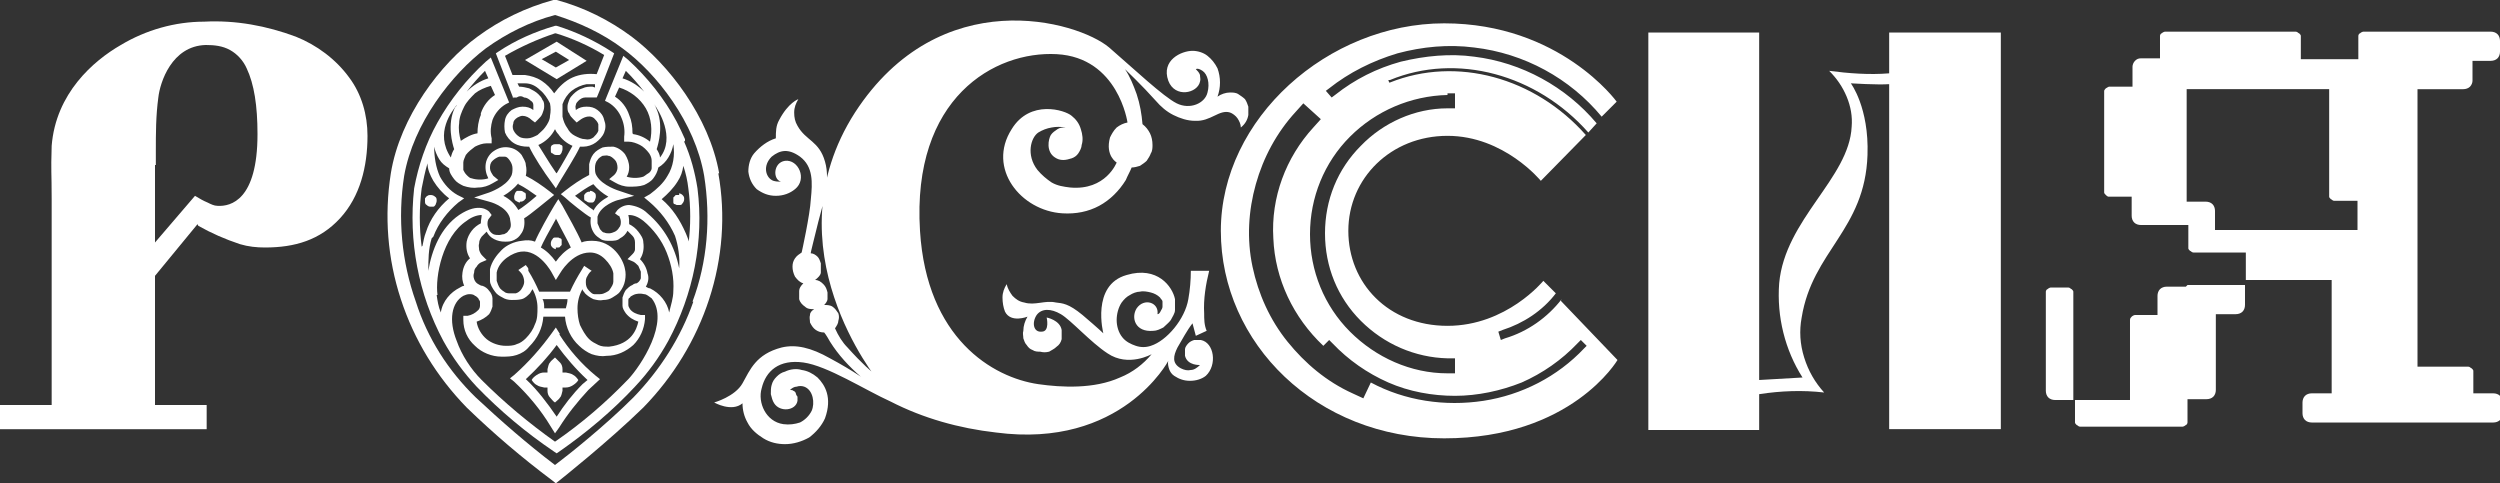
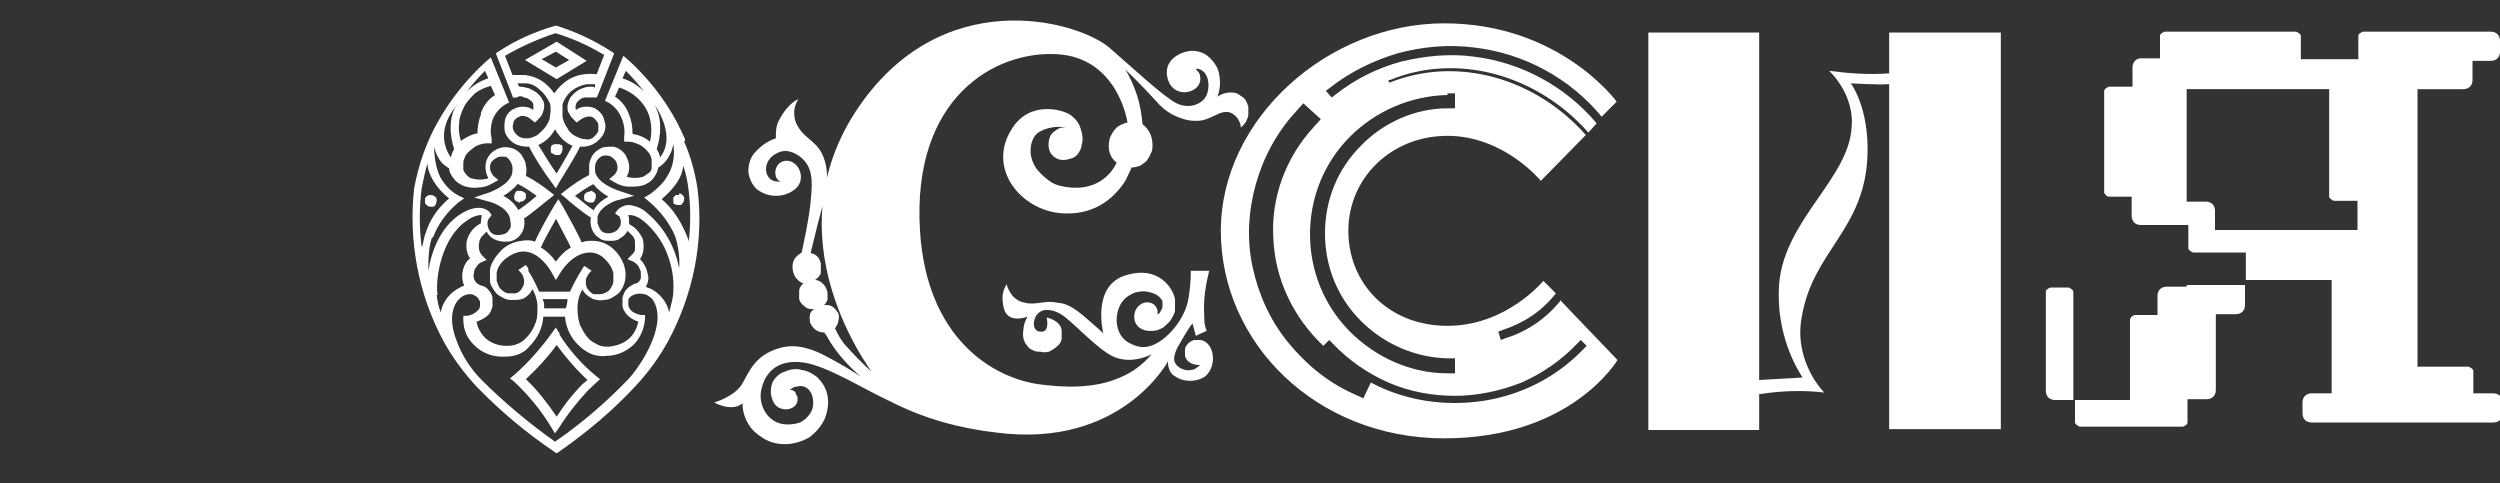
<svg xmlns="http://www.w3.org/2000/svg" id="_Слой_1" data-name="Слой_1" version="1.1" viewBox="0 0 300 58">
  <rect x="0" y="0" width="300" height="58" fill="#333333" stroke="none" />
  <defs>
    <style> .st0 { fill: #fff; } </style>
  </defs>
  <path class="st0" d="M226.7,3.9v4.9c-2.4.2-4.9,0-7.2-.3.9.9,1.6,1.9,2.1,3.1.5,1.2.7,2.4.6,3.6-.3,6.2-8,11.1-8.7,18.8-.3,4,.7,8,2.8,11.3l-5.2.3V3.9h-13.3v47.7h13.3v-4.3c2.6-.4,5.2-.5,7.8-.2-1.1-1.2-1.9-2.6-2.4-4.2-.5-1.6-.6-3.2-.3-4.8,1.3-8,7.6-10.5,7.9-19.5.2-5.7-2-8.6-2-8.6,0,0,3.2.2,4.6.1v41.4h13.4V3.9h-13.4Z" />
-   <path class="st0" d="M187.4,35.9c-1.7,2.2-4.1,3.9-6.8,4.7l-.5.2-.3-1,.5-.2c2.5-.8,4.8-2.3,6.4-4.4l-1.5-1.5s-4.4,5.4-11.5,5.4-11.9-5.1-11.9-11.4,5.1-11.4,11.9-11.4,11.2,5.4,11.2,5.4l5.4-5.5c-6.1-6.9-15.5-9.5-23.5-6.3h-.1c0,0-.1-.3-.1-.3h.2c8-3.3,17.6-.7,23.8,6.3l1-1.1c-3.7-4.4-9-7.3-14.7-8-2.9-.4-5.9-.1-8.8.6-2.9.8-5.5,2.1-7.9,4l-.4.3-.7-.8.4-.3c2.4-1.9,5.2-3.3,8.2-4.2,3-.8,6.1-1.1,9.2-.7,6,.7,11.5,3.7,15.3,8.3l1.8-1.8s-6.8-9.4-20.7-9.4-26.8,11.4-26.8,24.9,11.5,24.9,26.8,24.9,20.8-9.4,20.8-9.4l-6.8-7.1ZM173.7,11.2h.9v1.8h-.9c-3.9,0-7.7,1.7-10.4,4.5-2.8,2.8-4.3,6.5-4.3,10.5s1.5,7.7,4.3,10.5c2.8,2.8,6.5,4.4,10.4,4.5h.9v1.8h-.9c-4.4,0-8.6-1.9-11.7-5-3.1-3.1-4.8-7.3-4.8-11.7s1.7-8.6,4.8-11.7c3.1-3.1,7.3-4.9,11.7-5ZM190.1,41.8c-3.2,3.4-7.5,5.6-12.1,6.3-4.6.7-9.4,0-13.5-2.2l-.9,1.9-1.3-.6c-3.1-1.4-5.7-3.6-7.8-6.2-2.1-2.6-3.5-5.7-4.2-9-.7-3.3-.5-6.7.4-9.9.9-3.2,2.5-6.2,4.8-8.7l.9-1,2.1,1.9-.9,1c-3.3,3.6-5.1,8.4-4.8,13.3.2,4.9,2.4,9.5,6,12.9l.7-.7.4.4c1.9,2,4.2,3.6,6.7,4.7,2.5,1.1,5.3,1.6,8,1.6s5.5-.6,8-1.6c2.5-1.1,4.8-2.7,6.7-4.7l.4-.4.7.7-.4.4Z" />
-   <path class="st0" d="M23.8,27.1c1.6.9,3.2,1.6,5,2.2,1,.3,2,.4,3,.4,3.6,0,6.6-.9,9-3.5,2.4-2.6,3.3-6.2,3.3-9.9,0-2.5-.7-5-2.2-7-1.6-2.2-3.9-3.9-6.4-4.9-3.5-1.3-7.2-2-11-1.8-3.5,0-7,1-10,2.8-3.3,1.9-7.8,5.8-8.3,12.1-.1,3.4,0,2.9,0,6.4v24.7H0v2.9h24.8v-2.9h-6.2v-15.5l5.1-6.2ZM18.7,19.8v-1.6c0-2.2,0-4.3.3-6.5.2-1.8,1.6-6.2,5.7-6.3,1,0,2,.1,2.9.6.9.5,1.6,1.3,2,2.2.9,1.9,1.3,4.5,1.3,7.9,0,7.9-3.2,8.7-4.8,8.6-.4,0-.8-.2-1.2-.4-.5-.2-1-.5-1.5-.8l-4.8,5.6v-9.3Z" />
+   <path class="st0" d="M187.4,35.9c-1.7,2.2-4.1,3.9-6.8,4.7l-.5.2-.3-1,.5-.2c2.5-.8,4.8-2.3,6.4-4.4l-1.5-1.5s-4.4,5.4-11.5,5.4-11.9-5.1-11.9-11.4,5.1-11.4,11.9-11.4,11.2,5.4,11.2,5.4l5.4-5.5c-6.1-6.9-15.5-9.5-23.5-6.3h-.1c0,0-.1-.3-.1-.3h.2c8-3.3,17.6-.7,23.8,6.3l1-1.1c-3.7-4.4-9-7.3-14.7-8-2.9-.4-5.9-.1-8.8.6-2.9.8-5.5,2.1-7.9,4l-.4.3-.7-.8.4-.3c2.4-1.9,5.2-3.3,8.2-4.2,3-.8,6.1-1.1,9.2-.7,6,.7,11.5,3.7,15.3,8.3l1.8-1.8s-6.8-9.4-20.7-9.4-26.8,11.4-26.8,24.9,11.5,24.9,26.8,24.9,20.8-9.4,20.8-9.4l-6.8-7.1ZM173.7,11.2h.9v1.8h-.9c-3.9,0-7.7,1.7-10.4,4.5-2.8,2.8-4.3,6.5-4.3,10.5s1.5,7.7,4.3,10.5c2.8,2.8,6.5,4.4,10.4,4.5h.9v1.8h-.9c-4.4,0-8.6-1.9-11.7-5-3.1-3.1-4.8-7.3-4.8-11.7s1.7-8.6,4.8-11.7c3.1-3.1,7.3-4.9,11.7-5ZM190.1,41.8c-3.2,3.4-7.5,5.6-12.1,6.3-4.6.7-9.4,0-13.5-2.2l-.9,1.9-1.3-.6c-3.1-1.4-5.7-3.6-7.8-6.2-2.1-2.6-3.5-5.7-4.2-9-.7-3.3-.5-6.7.4-9.9.9-3.2,2.5-6.2,4.8-8.7l.9-1,2.1,1.9-.9,1c-3.3,3.6-5.1,8.4-4.8,13.3.2,4.9,2.4,9.5,6,12.9l.7-.7.4.4c1.9,2,4.2,3.6,6.7,4.7,2.5,1.1,5.3,1.6,8,1.6s5.5-.6,8-1.6c2.5-1.1,4.8-2.7,6.7-4.7l.4-.4.7.7-.4.4" />
  <path class="st0" d="M262.3,34.4h-2.3c-.3,0-.6.1-.8.3-.2.2-.3.5-.3.8v2.3h-2.3c-.1,0-.3,0-.4,0-.1,0-.3.1-.4.2-.1.1-.2.2-.2.4,0,.1,0,.3,0,.4v9.2h-6.8v-12.6c0-.1,0-.3,0-.4,0-.1-.1-.2-.2-.3-.1,0-.2-.2-.4-.2-.1,0-.3,0-.4,0h-1.3c-.1,0-.3,0-.4,0-.1,0-.3.1-.4.2-.1,0-.2.2-.2.3,0,.1,0,.3,0,.4v11.5c0,.3.1.6.3.8.2.2.5.3.8.3h2.4v2.3c0,.1,0,.3,0,.4,0,.1.1.2.2.3.1,0,.2.2.4.2.1,0,.3,0,.4,0h11.5c.1,0,.3,0,.4,0,.1,0,.3-.1.4-.2.1,0,.2-.2.2-.3,0-.1,0-.3,0-.4v-2.4h2.3c.3,0,.6-.1.8-.3.2-.2.3-.5.3-.8v-9.1h2.4c.3,0,.6-.1.8-.3.2-.2.3-.5.3-.8v-2.4h-6.9Z" />
  <path class="st0" d="M289.8,10.7h5.8c.3,0,.6-.1.8-.3.2-.2.3-.5.3-.7v-2.4h2.2c.3,0,.6-.1.8-.3.2-.2.3-.5.3-.8v-1.3c0-.3-.1-.6-.3-.8-.2-.2-.5-.3-.8-.3h-14.9c-.1,0-.3,0-.4,0-.1,0-.3.1-.4.2-.1,0-.2.2-.2.3,0,.1,0,.3,0,.4v2.4h-6.9v-2.4c0-.1,0-.3,0-.4,0-.1-.1-.2-.2-.3-.1,0-.2-.2-.4-.2-.1,0-.3,0-.4,0h-14.9c-.1,0-.3,0-.4,0-.1,0-.3.1-.4.2-.1,0-.2.2-.2.3,0,.1,0,.3,0,.4v2.3h-2.3c-.3,0-.5.1-.7.3-.2.2-.3.5-.3.7v2.4h-2.4c-.1,0-.3,0-.4,0-.1,0-.2.1-.4.2,0,0-.2.2-.2.3,0,.1,0,.3,0,.4v11.4c0,.1,0,.3,0,.4,0,.1.1.2.2.3,0,0,.2.2.3.2.1,0,.3,0,.4,0h2.4v2.3c0,.3.1.6.3.8.2.2.5.3.8.3h5.7v2.4c0,.1,0,.3,0,.4,0,.1.1.2.2.3.1,0,.2.2.4.2.1,0,.3,0,.4,0h5.9v3.3h10.3v13.6h-2.4c-.3,0-.6.1-.8.3-.2.2-.3.5-.3.8v1.3c0,.3.1.6.3.8.2.2.5.3.8.3h21.8c.3,0,.6-.1.8-.3.2-.2.3-.5.3-.8v-1.3c0-.3-.1-.6-.3-.8-.2-.2-.5-.3-.8-.3h-2.4v-2.3c0-.1,0-.3,0-.4,0-.1-.1-.2-.2-.3-.1,0-.2-.2-.4-.2-.1,0-.3,0-.4,0h-5.7V10.7ZM282.9,27.6h-17.1v-2.3c0-.3-.1-.6-.3-.8-.2-.2-.5-.3-.8-.3h-2.3v-13.5h17.1v12.5c0,.1,0,.3,0,.4,0,.1.1.2.2.3.1,0,.2.2.4.2s.3,0,.4,0h2.4v3.4Z" />
  <path class="st0" d="M105.4,45.7s-13.2-16-2.8-32.2c10.2-15.7,26.7-11,30.5-7.8,3,2.6,6.5,5.9,8.1,6.7,1.6.8,3.4,0,3.7-1.3.3-1.1,0-2.2-.6-2.6s-.8-.2-.8-.2c.2.2.4.4.5.7,0,.3.1.5,0,.8-.3,1.4-3,2-3.8-.1-.9-2.5,1.6-3.6,2.9-3.6.6,0,1.3.2,1.8.6.5.4.9.9,1.2,1.5.4,1.1.4,2.3,0,3.4.4-.3,1-.5,1.5-.5.3,0,.7,0,1,.2s.6.4.8.6c.2.3.3.6.4.9,0,.3,0,.7,0,1-.1.6-.4,1.1-.9,1.5,0-.4-.2-.8-.4-1.1-.2-.3-.6-.6-.9-.7-1.3-.4-2.3,1.1-4.2,1-.9,0-1.8-.3-2.6-.7-.8-.4-1.5-1-2.1-1.7-1.6-1.8-3.7-3.8-3.7-3.8.6.9,1,1.9,1.4,3,.4,1.2.6,2.4.7,3.6.4.3.7.7.9,1.1.2.4.3.9.3,1.4,0,.3,0,.7-.2,1-.1.3-.3.6-.5.9-.2.2-.5.4-.8.6-.3.1-.7.2-1,.2-.2.5-.5,1-.7,1.5-.8,1.3-1.9,2.4-3.2,3.1-1.3.7-2.8,1-4.4.9-5-.3-9.1-5.4-6.1-10.1,2.2-3.6,6.4-2.3,7.2-1.6.5.4.9.9,1.1,1.6.2.6.3,1.3.1,1.9,0,.3-.2.7-.4,1-.2.3-.5.5-.8.6-.3.1-.7.2-1,.2-.4,0-.7-.1-1-.3-1.1-.7-.8-2.2-.5-2.7.2-.3.5-.5.8-.7.3-.2.6-.2,1-.2-.6-.1-1.2-.1-1.7,0-.6.1-1.1.3-1.6.6-.9.6-1.5,2.7-.1,4.5.5.6,1.1,1.1,1.7,1.5.7.4,1.4.5,2.2.6,4.3.4,5.6-3,5.6-3,0,0-1.4-.8-.8-3,.2-.4.4-.8.8-1.2.4-.3.8-.5,1.3-.6,0,0-1.1-7.8-8.5-8.2-7.4-.4-17.4,5.2-16.4,21.2.8,12.9,8.7,17.6,14.2,18.4,2.8.4,6.7.6,9.8-.8,1.5-.6,2.8-1.6,3.8-2.8,0,0-2.8,1.6-5.3-.1-2-1.3-4.4-4-5.6-4.7-1.2-.7-2.3-.7-2.9.1-.6.9-.4,2.1.6,2,1,0,.6-1.7.6-1.7,0,0,1.6.3,1.8,1.5,0,.4,0,.7,0,1.1-.1.4-.3.7-.6.9-.3.3-.6.4-.9.6-.4.1-.7.1-1.1,0-.3,0-.6,0-.9-.2-.3-.1-.5-.3-.7-.6-.2-.2-.3-.5-.4-.8,0-.3-.1-.6,0-.9,0-.6.2-1.2.5-1.7,0,0-2,.8-2.7-.6-.2-.5-.3-1.1-.3-1.7,0-.6.2-1.1.5-1.6.1.5.4,1,.7,1.4.4.4.8.7,1.4.8,1.3.4,2.5-.3,3.8,0,.8.1,1.5.1,3.2,1.5,2,1.7,2.5,2.2,2.5,2.2,0,0-1.5-5.8,2.8-7,3.7-1.1,5.5,1.4,5.8,2.9,0,.4,0,.8,0,1.3,0,.4-.3.8-.5,1.2-.2.3-.6.6-.9.9-.4.2-.8.4-1.2.4-2.2.2-2.7-1.6-2-2.7.9-1.3,2.7-.7,2.5.7.2,0,.3-.2.4-.4.1-.2.2-.3.2-.5,0-.2,0-.4,0-.6,0-.2-.2-.3-.3-.5-.3-.3-.7-.5-1.1-.6-.4-.1-.9-.2-1.3-.1-.4,0-.9.2-1.2.4-.4.2-.7.5-1,.9-.4.6-.6,1.4-.6,2.1,0,.7.2,1.5.7,2.1.4.5,1,.8,1.6,1,.6.2,1.2.2,1.8,0,1.9-.6,4.1-3.2,4.5-5.6.2-1.1.3-2.3.3-3.4h2.2c-.4,1.6-.7,3.4-.6,5.1,0,.7,0,1.4.3,2.1l-1.3.6-.4-1.5c-.7.9-1.2,1.9-1.8,2.9-.5,1-.7,1.9.4,2.5.4.2.8.3,1.2.2.4,0,.8-.3,1.1-.6,0,0-1.5.1-1.8-1.1,0-.2,0-.5,0-.8,0-.2.2-.5.4-.7.2-.2.4-.3.7-.4.3,0,.5,0,.8,0,1.6.3,2,3,.6,4.3-.5.4-1.2.6-1.9.6s-1.3-.2-1.9-.6c-.3-.2-.5-.5-.6-.8-.1-.3-.2-.7-.1-1,0,0-5.6,10.6-20.7,8.6-4.4-.5-8.7-1.7-12.6-3.7-3.1-1.4-7.6-4.3-10.5-4.7-2.9-.4-4.5,1-5,3.1-.5,1.7.5,4,2.6,4.3.7.1,1.4,0,2-.2.6-.3,1.1-.8,1.4-1.4.4-.9.2-2.5-.9-2.9-.3-.1-.6-.1-.9,0-.3,0-.6.2-.8.4.2,0,.3,0,.4.1.1,0,.3.2.3.3s.1.3.2.4c0,.2,0,.3,0,.5-.2,1.2-2.1,1.4-2.8.3-.2-.3-.3-.7-.4-1.1,0-.4,0-.8.1-1.1.1-.4.3-.7.6-1,.3-.3.6-.5,1-.6.6-.3,1.4-.4,2-.2.7.1,1.3.4,1.9.9.9.9,1.8,2.4.9,4.9-.4.9-1.1,1.7-1.9,2.3-.9.5-1.9.8-2.9.8-.9,0-1.8-.2-2.6-.7-.8-.5-1.5-1.1-1.9-1.9-.4-.7-.6-1.5-.6-2.3-1.3,1.1-3.4-.1-3.4-.1,0,0,2.5-.7,3.4-2.3s1.6-3.5,4.7-4.3c1.7-.4,3.5,0,5.8,1.3,1.3.7,2.5,1.4,3.7,2.2-1.4-1.2-2.7-2.6-3.7-4.2-.5-.9-.7-1.1-.7-1.1-.4,0-.7-.1-1-.3-.3-.2-.5-.5-.7-.9,0-.3-.1-.6,0-.9,0-.3.2-.5.5-.7-.4,0-.8,0-1.1-.3-.3-.2-.6-.5-.7-.9,0-.3,0-.7,0-1,0-.3.2-.6.5-.9-.4-.1-.7-.4-1-.8-.2-.4-.3-.8-.3-1.2,0-.4.1-.7.3-1,.2-.3.5-.5.8-.7,0,0,1-4.5,1.1-6.4.2-2,.3-3.9-1.3-5.1-1.4-1-2.4-.8-3.4,0-1.1,1.1-.7,2.4,0,2.8.3.2.8.2,1.1.2-1-.3-.9-2.3.5-2.5,1.6-.2,2.7,2.2,1.2,3.4-.6.5-1.4.8-2.3.8s-1.6-.3-2.3-.8c-.6-.6-.9-1.3-1-2.1,0-.8.2-1.6.7-2.2.7-.8,1.6-1.5,2.6-1.8,0-.8,0-1.5.4-2.2,1.1-2.1,2.3-2.5,2.3-2.5-.3.5-.5,1-.5,1.6,0,.6.1,1.1.4,1.6,1,1.8,2.6,1.8,3.3,4.3.7,2.4-.3,5.2-.8,7.2-.4,1.7-1,3.9-.9,3.8.3,0,.6.2.8.4.2.2.3.5.4.8,0,.4,0,.8,0,1.1s-.4.7-.7.9c.4,0,.7.2,1,.5.3.3.4.6.5,1,0,.3,0,.5,0,.8,0,.2-.2.5-.4.7.3,0,.7,0,1,.2.3.2.5.5.7.8.1.3.1.6,0,.9,0,.3-.2.6-.4.9.4.9.9,1.7,1.5,2.3,3.4,3.8,5,4.4,5,4.4" />
  <path class="st0" d="M66.7,6.2l1.6,1-1.6.9-1.7-1,1.7-.9ZM70.4,7.3l-3.6-2.3-3.8,2.2,3.8,2.3,3.6-2.2Z" />
-   <path class="st0" d="M83.2,36.2c-1.5,4.3-4,8.2-7.2,11.5-3.4,3.4-7.8,6.9-9.4,8.1-3.3-2.5-6.5-5.3-9.5-8.1-3.3-3.2-5.8-7.1-7.2-11.5-1.7-4.8-2.2-10-1.4-15.1,1.1-6.3,5.7-12.2,9.8-15.3,2.5-1.8,5.3-3.2,8.3-4,2.9.9,5.7,2.2,8.1,4,4.1,3,8.7,8.9,9.8,15.3.8,5.1.4,10.3-1.4,15.1ZM86.3,20.8c-1.2-6.8-6.1-13.1-10.5-16.4-2.7-2-5.7-3.5-9-4.4h-.2s-.2,0-.2,0c-3.3.9-6.4,2.4-9.1,4.4-4.4,3.2-9.3,9.6-10.4,16.4-.8,5.1-.4,10.2,1.2,15.1,1.6,4.9,4.3,9.3,7.9,13,3.2,3.1,6.6,6,10.2,8.7l.5.4.5-.4c0,0,5.8-4.6,10-8.7,3.6-3.7,6.3-8.1,7.9-13,1.6-4.9,2-10.1,1.1-15.1Z" />
  <path class="st0" d="M66.7,4c2,.6,4,1.5,5.8,2.6l-.9,2.3c-1-.1-2,0-2.9.4-.9.4-1.6,1.1-2.2,1.9-.4-.6-.9-1.1-1.5-1.5-.6-.4-1.3-.6-2-.7-.3,0-.6,0-.8,0-.2,0-.4,0-.7,0l-.9-2.3c1.9-1.1,3.9-2,6-2.7M71.1,10.4c-.4,0-.8,0-1.2.2-.4.1-.8.4-1.1.7-.2.2-.4.4-.5.7s-.2.5-.2.8c0,.3,0,.6.2.8.1.3.3.5.5.7l.4.4.4-.3s1-.8,1.7-.2c.2.2.4.4.5.7,0,.3,0,.6,0,.8-.1.3-.4.6-.6.8-.3.2-.6.3-1,.2-.4,0-.8-.2-1.2-.4-.4-.2-.7-.5-.9-.9-.3-.4-.5-.9-.6-1.4,0-.5,0-1,0-1.5.2-.6.6-1.2,1.1-1.6s1.2-.7,1.8-.8c.2,0,.5,0,.7,0h.3v.4ZM66.7,20.7c-.9-1.3-1.7-2.7-2.1-3.3.9-.4,1.6-1.1,2-1.9.1.2.2.4.4.6.4.6,1,1.1,1.7,1.4-.4.7-1.1,2-1.9,3.3ZM63.3,16.6c-.3,0-.7,0-1-.2-.3-.2-.5-.4-.7-.8-.1-.3-.1-.5,0-.8,0-.3.2-.5.5-.7.2-.1.4-.2.6-.2.4,0,.8.2,1.1.5l.4.3.4-.4c.2-.2.4-.4.5-.7s.2-.5.2-.8c0-.3,0-.6-.2-.8-.1-.3-.3-.5-.5-.7-.3-.3-.7-.5-1.1-.7-.4-.1-.8-.2-1.2-.2l-.2-.4c.3,0,.6,0,.9,0,.7,0,1.3.3,1.8.8.5.4.9,1,1.2,1.6.1.5.1,1,0,1.5,0,.5-.3,1-.6,1.4-.2.3-.6.6-.9.9-.4.2-.8.4-1.2.4M61.5,11.7h.5c.3-.2.6-.2.9,0,.3,0,.6.2.8.4.2.1.3.3.3.5,0,.2,0,.4,0,.6-.4-.3-.8-.4-1.3-.4-.5,0-.9.2-1.3.4-.4.3-.7.7-.8,1.2-.1.5-.1,1,0,1.5.2.5.6,1,1.1,1.3.5.3,1.1.4,1.6.4h.2c.5,1.1,1.8,3.1,2.7,4.3l.5.7.4-.7c.6-1,2-3.2,2.5-4.3h.4c.5,0,1.1-.2,1.5-.5.4-.3.8-.7,1-1.2.2-.5.2-1,0-1.5-.1-.5-.4-.9-.8-1.2-.4-.3-.8-.4-1.3-.4-.5,0-.9.1-1.3.4,0-.2-.1-.4,0-.6,0-.2.2-.4.3-.5.2-.2.5-.4.8-.4.3,0,.6,0,.9,0h.5c0,.1.7-1.7.7-1.7l1.4-3.6-.3-.2c-2-1.3-4.3-2.4-6.6-3.1h-.1s-.1,0-.1,0c-2.4.7-4.7,1.7-6.8,3.1l-.3.2,1.4,3.6.7,1.8Z" />
  <path class="st0" d="M82.7,29.4c0-.5-.2-.9-.4-1.4-.7-1.6-1.6-3-2.9-4.1.7-.6,1.4-1.3,1.9-2.1.4-.6.6-1.2.7-1.9.3.9.5,1.8.6,2.7.3,2.2.3,4.5,0,6.8M80.8,34.9c0,.9-.3,1.7-.5,2.6-.1-.6-.4-1.2-.8-1.7-.4-.5-.9-.9-1.5-1.2-.2,0-.3-.1-.5-.2.3-.5.4-1.1.2-1.6-.1-.6-.4-1.2-.9-1.7.4-.6.5-1.3.4-2,0-.5-.3-.9-.6-1.3-.3-.4-.7-.7-1.1-.9,0-.4,0-.7-.1-1.1.3,0,.9,0,1.8.7,1.2,1,2.2,2.3,2.8,3.8.6,1.5.9,3.1.8,4.6M75.3,45.6c-2.6,2.7-5.5,5.2-8.7,7.4-3.1-2.2-6.1-4.7-8.8-7.4-1.3-1.3-2.4-3-3-4.7-1-2.5-.6-4.6.8-5.4.2-.1.5-.2.7-.2s.5,0,.7.2c.1,0,.3.2.4.3,0,.1.2.3.2.4,0,.2,0,.4,0,.5,0,.2-.1.4-.2.5-.4.4-.8.6-1.3.7h-.5v.5c0,1.2.5,2.3,1.4,3.1.8.8,2,1.3,3.2,1.3.6,0,1.2,0,1.8-.2.6-.2,1.1-.5,1.5-1,1-1,1.6-2.2,1.7-3.6.7,0,1.8,0,2.6,0h0c.1,1.3.7,2.6,1.7,3.5.4.4,1,.8,1.5,1,.6.2,1.2.3,1.8.2,1.2,0,2.3-.5,3.2-1.3.8-.8,1.3-1.9,1.4-3.1v-.5h-.5c-.5-.1-1-.3-1.3-.7-.1-.2-.2-.3-.2-.5,0-.2,0-.4,0-.5,0-.2,0-.3.2-.4,0-.1.2-.2.4-.3.4-.2.9-.2,1.3-.1.3,0,.6.3.9.5,2.2,2.8-1.3,8.1-2.8,9.7M52.5,35.4c-.3-2.2.6-7,3.5-8.9.5-.4,1.2-.7,1.8-.7,0,.3-.1.6-.1,1-.4.2-.8.5-1.1.9-.3.4-.5.8-.6,1.3-.1.7,0,1.4.4,2-.5.4-.8,1-.9,1.7-.1.6,0,1.1.2,1.6-.2,0-.3.1-.5.2-.6.3-1.1.7-1.5,1.2-.4.5-.7,1.1-.8,1.8-.3-.7-.4-1.4-.5-2.1M52,28.4c.6-1.6,1.7-3,3-4.1l.7-.5-.8-.4c-.9-.5-1.6-1.3-2.1-2.2-.5-1.1-.7-2.4-.7-3.6.1.5.3,1,.6,1.5.3.5.7.8,1.2,1.1,0,.5.3.9.6,1.3.3.4.7.6,1.1.8.6.2,1.2.3,1.8.2.6,0,1.2-.2,1.7-.5l.7-.4-.6-.5c-.2-.3-.4-.6-.4-.9,0-.3,0-.6.3-.9.2-.2.5-.4.8-.5.2,0,.5,0,.7,0,.2,0,.4.2.6.5.2.3.3.6.3.9,0,.3,0,.7-.2,1-.6,1.2-2.6,1.9-2.6,1.9l-1.8.6,1.8.5s2.1.5,2.5,2c0,.2.1.5.1.8,0,.3-.1.5-.3.7-.1.2-.3.3-.5.4-.2,0-.4.1-.6.1-.2,0-.5,0-.7-.1-.2-.1-.4-.3-.5-.5-.1-.2-.2-.5-.2-.7,0-.2,0-.5.2-.7l.3-.4-.3-.4c-.1-.1-1.2-1.2-3.6.4-2.2,1.5-3.3,4.2-3.7,6.7,0-1.3,0-2.6.4-3.9M50.6,29.6c-.3-2.3-.3-4.7,0-7,.2-1,.4-2,.7-3,0,.7.3,1.4.7,2.1.5.8,1.1,1.5,1.9,2.1-1.3,1.1-2.3,2.5-2.8,4.1-.2.5-.3,1.1-.4,1.6ZM58.2,8.5l.4.9c-1,.3-1.9.9-2.6,1.6.7-.9,1.4-1.7,2.2-2.5M57.7,13.8c-.3.7-.4,1.5-.4,2.2-.7.1-1.4.5-2,.9-.2-.7-.3-1.4-.2-2.1,0-.7.3-1.4.6-2,.3-.6.8-1.1,1.3-1.6.5-.4,1.2-.7,1.9-.9l.5,1.1c-.8.5-1.4,1.3-1.7,2.2M54.8,12.6c0,.1-.1.2-.2.3-1,2-.3,4.4-.1,5-.2.3-.3.6-.4,1-2-3,.2-5.6.7-6.3ZM62.2,22.1c.8.4,1.5.9,2.2,1.4-.8.7-1.7,1.4-2.2,1.7-.4-.7-1-1.3-1.8-1.7.7-.4,1.3-.9,1.8-1.5M68,37c-.9,0-1.9,0-2.7,0,0-.4,0-.8-.2-1.1.7,0,1.9,0,2.8,0h.2c0,.4-.1.7-.2,1.1ZM63.4,32.3c0-.2-.2-.3-.3-.5l-.9.6c.2.2.4.4.5.6.1.2.2.5.2.8,0,.4-.2.7-.4,1-.2.2-.3.3-.6.4-.2,0-.4,0-.7,0-.2,0-.5,0-.7-.2-.2-.1-.4-.3-.5-.4-.2-.3-.3-.6-.4-.9,0-.3,0-.7,0-1,.3-1.5,2-2.4,2.9-2.5,2.2-.3,3.7,2.5,3.7,2.5l.5.9.5-.8s1.4-2.5,3.6-2.5c.7,0,1.3.3,1.8.8.5.5.9,1.1,1,1.7,0,.3,0,.7,0,1,0,.3-.2.6-.4.9-.1.2-.3.3-.5.4-.2.1-.4.2-.7.2-.2,0-.4,0-.7,0-.2,0-.4-.2-.6-.4-.3-.3-.4-.6-.4-1,0-.3,0-.5.2-.8.1-.2.3-.5.5-.6l-.9-.6c-.1.2-.2.3-.3.5-.5.8-1,1.7-1.4,2.6-1.1,0-3,0-3.7,0-.4-.9-.8-1.7-1.3-2.5M66.7,26.2c.7,1.4,1.5,2.8,1.8,3.5-.7.4-1.3,1-1.8,1.7-.5-.7-1.1-1.3-1.8-1.7.2-.5,1-2,1.8-3.4M74.3,25.9c.1.2.2.5.2.7,0,.2,0,.5-.2.7-.1.2-.3.4-.5.5-.2.1-.5.2-.7.2-.2,0-.4,0-.6-.1-.2,0-.3-.2-.5-.4-.1-.2-.2-.5-.3-.7,0-.3,0-.5,0-.8.4-1.4,2.4-2,2.5-2l1.9-.5-1.8-.6s-2-.6-2.7-1.8c-.2-.3-.2-.6-.2-1,0-.3.1-.7.3-.9.1-.2.4-.4.6-.5.2,0,.5-.1.7,0,.3,0,.6.3.8.5.2.2.3.6.3.9,0,.4-.2.7-.4.9l-.6.5.7.4c.5.3,1.1.5,1.7.5.6,0,1.2,0,1.8-.2.4-.2.8-.4,1.1-.8.3-.4.5-.8.6-1.3.5-.3.9-.7,1.2-1.2.3-.5.5-1,.6-1.6.2,1.3,0,2.7-.7,3.8-.5.9-1.3,1.6-2.1,2.2l-.7.4.6.5c1.3,1.1,2.4,2.5,3.1,4.1.4,1.2.6,2.6.5,3.9-.5-2.6-1.8-4.9-3.8-6.6-.6-.6-1.4-.9-2.2-1-.5,0-1,.2-1.4.6l-.3.4.4.3ZM71.2,25.2c-.5-.3-1.4-1.1-2.2-1.7.7-.5,1.4-1,2.2-1.4.5.6,1.1,1.1,1.8,1.5-.7.4-1.4.9-1.8,1.7M75.9,16c0-.8-.1-1.5-.4-2.2-.3-.9-.9-1.7-1.7-2.2l.5-1.1c1.3.4,2.5,1.3,3.2,2.5.7,1.2.8,2.7.5,4-.6-.5-1.3-.8-2-.9M77.3,11c-.7-.7-1.6-1.3-2.6-1.6l.4-.9c.8.8,1.5,1.6,2.2,2.5M79.2,18.9c0-.3-.2-.7-.4-1,.2-.6.9-3-.1-5,0-.1-.1-.2-.2-.4.5.7,2.6,4,.7,6.4M82.2,16.9v-.2h0c-.3-.7-.7-1.5-1-2.1h0c-1.5-2.8-3.5-5.3-5.8-7.4l-.6-.5-2,4.9-.2.5.4.2c.7.4,1.3,1.1,1.6,1.9.3.7.4,1.5.3,2.2v.6c-.1,0,.5,0,.5,0,.5,0,1,.2,1.4.4.4.2.8.6,1.1,1,.2.3.3.6.3.9,0,.3,0,.6,0,.9,0,.2-.2.5-.4.6s-.4.3-.6.4c-.6.2-1.4.2-2,0,.2-.3.3-.7.3-1.1,0-.6-.2-1.1-.5-1.6-.4-.5-.9-.8-1.4-.9-.4,0-.9,0-1.3.1-.4.2-.8.4-1.1.8-.3.4-.4.8-.5,1.2,0,.4,0,.9,0,1.3-1,.5-2,1.2-2.9,1.9l-.5.4.5.4c.4.4,2.5,2.1,3.1,2.4-.1.7,0,1.3.4,1.9.2.3.5.5.8.7.3.2.7.2,1.1.2h0c.4,0,.9,0,1.2-.3.4-.2.7-.5.9-.9.2.2.4.4.6.6.2.2.3.5.3.8,0,.3,0,.5,0,.8,0,.3-.2.5-.4.7l-.5.5.7.3c.2.1.4.3.6.5.1.2.2.5.3.7,0,.3,0,.5,0,.8-.1.3-.3.5-.5.6-.2,0-.4.1-.5.2-.3.1-.6.4-.8.6-.2.3-.3.6-.4.9,0,.3,0,.7,0,1,0,.3.2.6.4.9.4.5.9.8,1.5,1-.2.9-.8,2.7-3.5,3-.5,0-.9,0-1.3-.2-.4-.2-.8-.4-1.1-.7-.5-.5-.8-1.1-1.1-1.7-.2-.6-.3-1.3-.3-2,0-.8.2-1.6.6-2.3,0,.2.2.3.3.5.3.3.6.5,1,.7.4.1.8.2,1.2.1.4,0,.8-.1,1.1-.3.3-.2.7-.4.9-.7.3-.4.5-.8.6-1.3.1-.5.1-1,0-1.4-.2-1.2-1.5-3.4-3.9-3.4h0c-.4,0-.9,0-1.3.2-.5-1.2-1.7-3.3-2.3-4.4l-.5-.8-.5.8c-.6,1-1.9,3.3-2.3,4.3-.5-.2-1-.2-1.6-.1-.9.1-1.8.5-2.4,1.1s-1.2,1.4-1.4,2.3c0,.5,0,1,0,1.4s.3.9.6,1.3c.2.3.5.5.9.7.3.2.7.3,1.1.3.4,0,.8,0,1.2-.1.4-.1.7-.4,1-.7.1-.2.2-.3.3-.5.4.7.6,1.5.6,2.2,0,.7,0,1.4-.3,2-.2.6-.6,1.2-1.1,1.7-.3.3-.7.6-1.1.7-.4.2-.9.2-1.3.2-.8,0-1.7-.3-2.3-.8-.6-.5-1.1-1.3-1.2-2.1.6-.2,1.1-.5,1.5-.9.2-.3.3-.6.4-.9,0-.3,0-.7,0-1,0-.3-.2-.7-.4-.9-.2-.3-.5-.5-.8-.6-.2,0-.3-.1-.5-.2-.2-.1-.4-.3-.5-.6-.1-.3-.1-.5,0-.8,0-.3.1-.5.3-.7.1-.2.3-.4.5-.5l.7-.3-.5-.5c-.2-.2-.3-.4-.4-.7,0-.3-.1-.5,0-.8,0-.3.1-.5.3-.8.2-.2.4-.4.6-.6.2.4.5.7.9.9.4.2.8.3,1.3.3.4,0,.7,0,1.1-.2s.6-.4.8-.7c.4-.5.5-1.2.4-1.9.7-.4,2.7-2.1,3.1-2.4l.5-.4-.5-.4c-.9-.7-1.9-1.4-2.9-1.9.1-.4.1-.9,0-1.3,0-.4-.3-.8-.5-1.2-.4-.5-.9-.8-1.5-.9-.6-.1-1.2,0-1.8.4-.5.3-.9.9-1,1.5s0,1.2.3,1.8c-.6.2-1.4.2-2,0-.2,0-.4-.2-.6-.4-.2-.2-.3-.4-.4-.6,0-.3,0-.6,0-.9,0-.3.2-.6.3-.9.3-.4.7-.7,1.1-1,.4-.2.9-.4,1.4-.4h.6v-.6c-.2-.8-.1-1.5.1-2.2.3-.8.9-1.5,1.6-1.9l.4-.2-2.2-5.4-.6.5c-2.3,2.1-4.3,4.6-5.8,7.3h0c-1.4,2.5-2.3,5.2-2.8,7.9-.7,6.3.5,12.7,3.5,18.3h0c1.1,2,2.5,3.9,4,5.5,2.8,2.9,5.9,5.5,9.3,7.8l.3.2.3-.2c3.3-2.3,6.4-4.9,9.1-7.8,1.6-1.7,2.9-3.5,4-5.5h0c3-5.6,4.3-12,3.5-18.3-.3-1.9-.8-3.8-1.6-5.6" />
  <path class="st0" d="M81.5,23.4c0,0-.2,0-.3,0,0,0-.2,0-.2.1,0,0-.1.1-.2.2,0,0,0,.2,0,.3s0,.2,0,.3c0,0,0,.2.2.2,0,0,.2.1.2.1,0,0,.2,0,.3,0,.2,0,.3,0,.4-.2.1-.1.2-.3.2-.5s0-.3-.2-.5c-.1-.1-.3-.2-.4-.2Z" />
  <path class="st0" d="M51.7,23.4c-.1,0-.3,0-.4.1-.1,0-.2.2-.3.3,0,.1,0,.3,0,.4,0,.1,0,.3.2.4,0,0,.2.2.4.2.1,0,.3,0,.4,0,.1,0,.2-.1.3-.3,0-.1.1-.2.1-.4s0-.4-.2-.5c-.1-.1-.3-.2-.5-.2Z" />
  <path class="st0" d="M70.8,23c-.1,0-.3,0-.4.1-.1,0-.2.2-.3.3,0,.1,0,.3,0,.4s0,.3.2.3c0,0,.2.2.4.2.1,0,.3,0,.4,0,.1,0,.2-.1.3-.3,0-.1.1-.2.1-.4,0-.2,0-.4-.2-.5-.1-.1-.3-.2-.5-.2Z" />
  <path class="st0" d="M62.4,24.2c.1,0,.3,0,.4-.1.1,0,.2-.2.3-.3,0-.1,0-.3,0-.4s0-.3-.2-.3c0,0-.2-.2-.4-.2-.1,0-.3,0-.4,0-.1,0-.2.1-.3.3,0,.1-.1.2-.1.4s0,.4.2.5.3.2.5.2Z" />
-   <path class="st0" d="M66.7,29.7c0,0,.2,0,.3,0,0,0,.2,0,.2-.1,0,0,.1-.1.2-.2,0,0,0-.2,0-.3s0-.2,0-.3c0,0,0-.2-.2-.2,0,0-.2-.1-.2-.1,0,0-.2,0-.3,0-.2,0-.3,0-.4.2-.1.1-.2.3-.2.5s0,.3.2.5c.1.1.3.2.4.2Z" />
  <path class="st0" d="M66.7,17.3c-.1,0-.3,0-.4.1-.1,0-.2.2-.2.3,0,.1,0,.3,0,.4,0,.1,0,.3.2.3,0,0,.2.2.4.2.1,0,.3,0,.4,0,.1,0,.2-.1.3-.3,0-.1.1-.2.1-.4,0,0,0-.2,0-.3,0,0,0-.2-.2-.2,0,0-.1-.1-.2-.1,0,0-.2,0-.3,0Z" />
-   <path class="st0" d="M67.9,44.7c-.1,0-.2,0-.4,0,0-.1,0-.2,0-.4,0-.3-.1-.6-.3-.8-.2-.2-.4-.4-.6-.6-.2.2-.5.4-.6.6-.2.2-.2.5-.3.8,0,.1,0,.2,0,.4-.1,0-.2,0-.4,0-.3,0-.6.1-.9.3-.3.2-.5.4-.6.6.2.3.4.5.6.6.3.2.5.2.9.3.1,0,.2,0,.4,0,0,.1,0,.2,0,.4,0,.3.1.6.3.8.2.2.4.5.6.6.2-.2.5-.4.6-.6.2-.2.2-.5.3-.8,0-.1,0-.2,0-.4.1,0,.2,0,.4,0,.3,0,.6-.1.9-.3.3-.2.5-.4.6-.6-.2-.3-.4-.5-.6-.6-.3-.2-.5-.2-.9-.3" />
  <path class="st0" d="M69.9,46.1c-1.2,1.2-2.2,2.5-3.1,3.9-1.1-1.6-2.3-3.2-3.7-4.5,1.4-1.3,2.6-2.6,3.7-4.1,1.1,1.5,2.3,2.9,3.7,4.2l-.6.5ZM67.2,40.1l-.5-.8-.5.7c-1.3,1.8-2.8,3.5-4.5,5l-.5.4.5.4c1.7,1.6,3.2,3.4,4.4,5.4l.5.8.5-.7c1-1.6,2.2-3.1,3.5-4.5l1.4-1.3-.5-.4c-1.7-1.4-3.2-3.1-4.4-5" />
</svg>